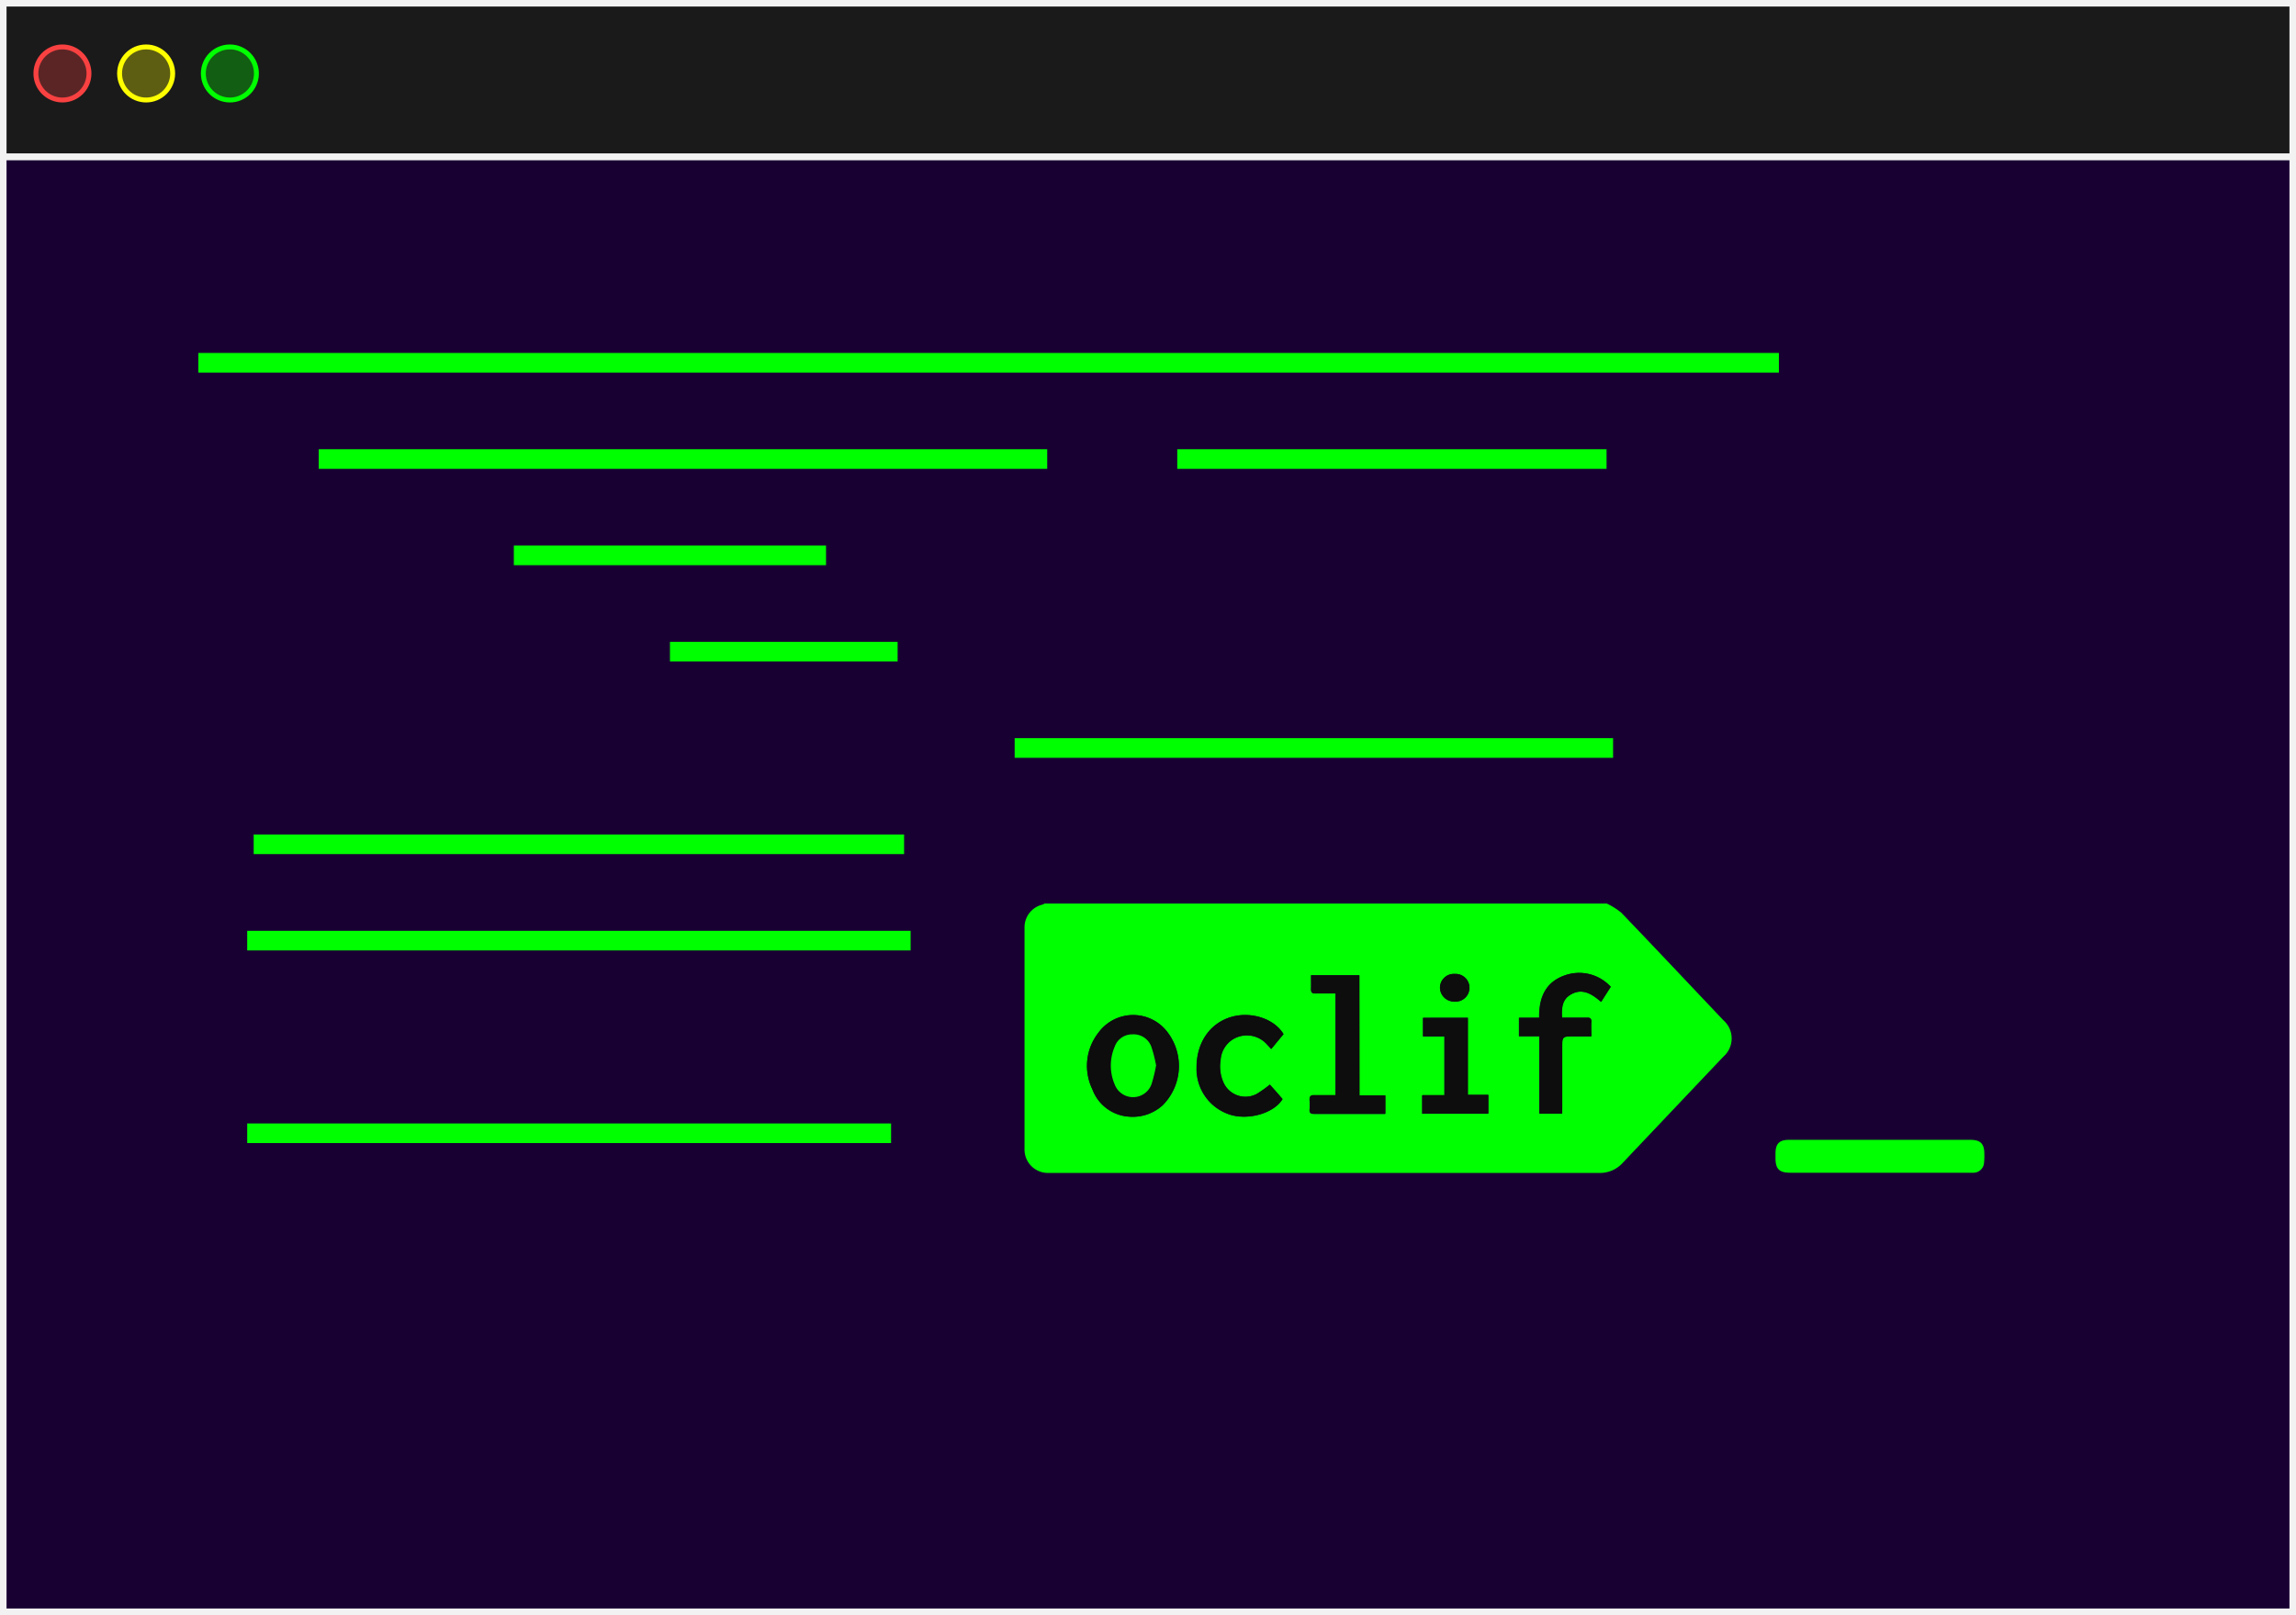
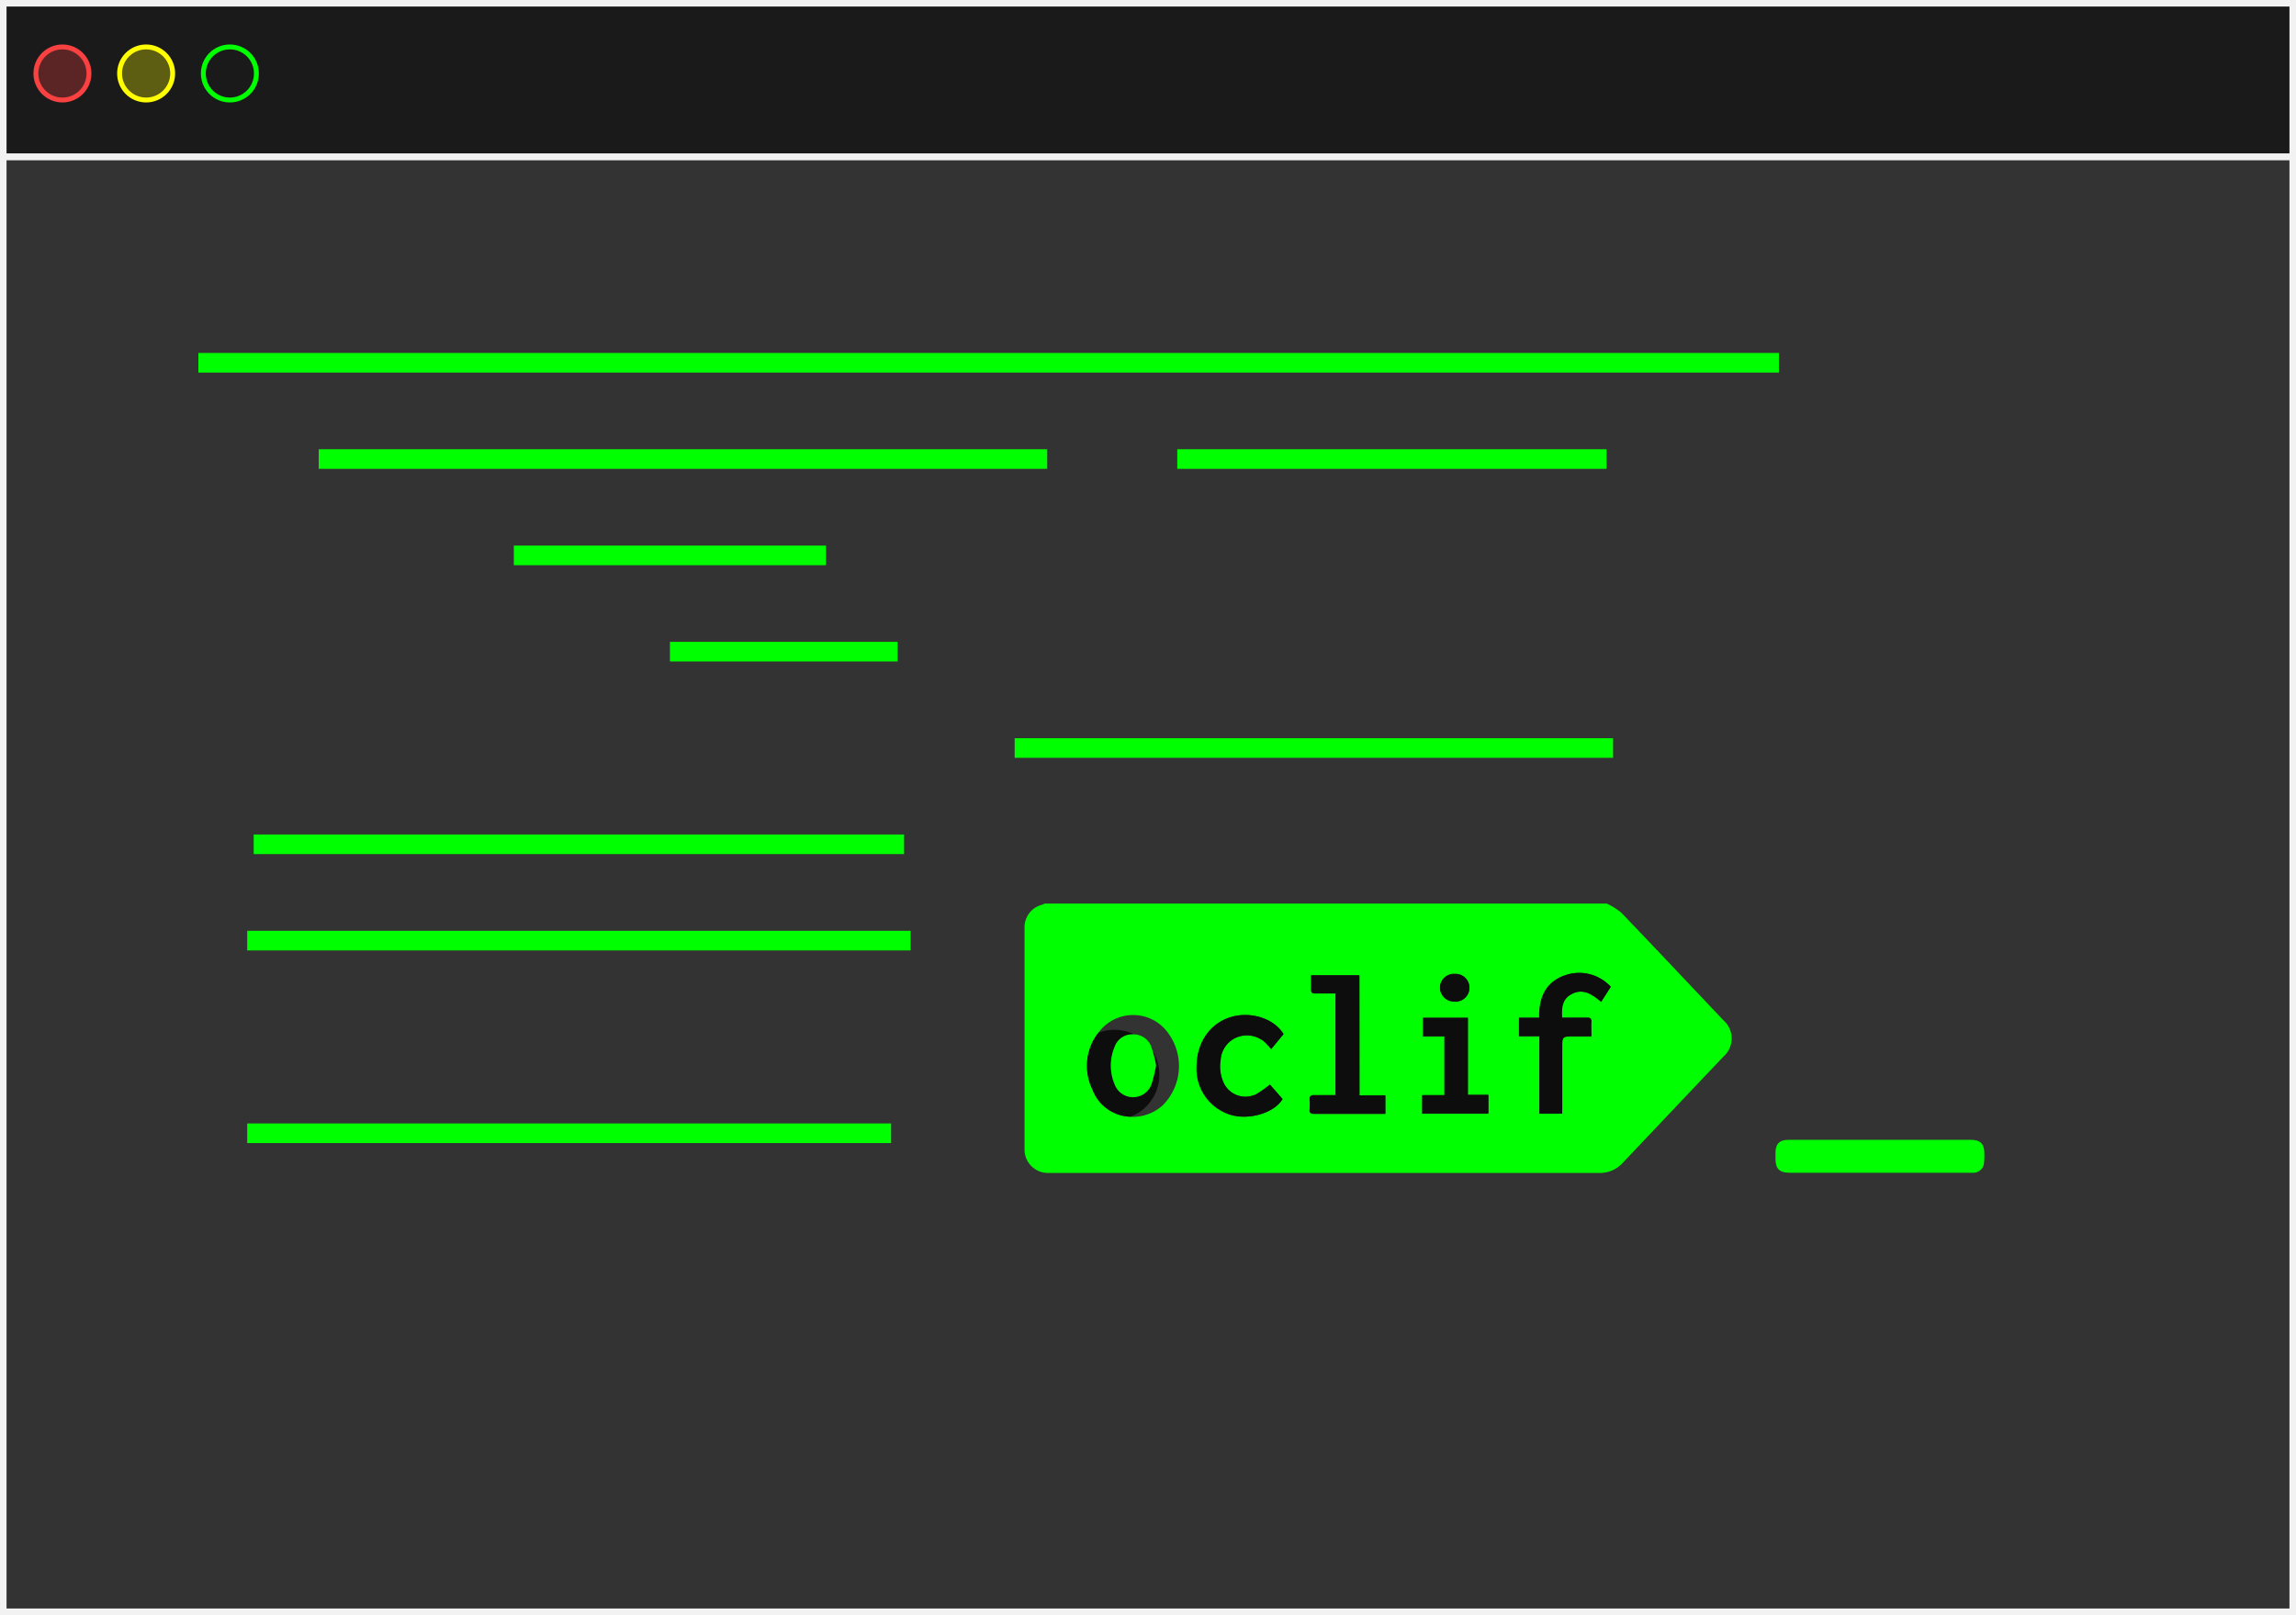
<svg xmlns="http://www.w3.org/2000/svg" viewBox="0 0 351.17 247.09">
  <rect x="0" y="0" width="351.17" height="247.09" fill="#333333" stroke="none" />
  <defs>
    <style>.cls-1{fill:#190033;}.cls-2{fill:#1a1a1a;}.cls-10,.cls-11,.cls-3,.cls-8,.cls-9{fill:none;}.cls-3{stroke:#f2f2f2;}.cls-11,.cls-3{stroke-miterlimit:10;}.cls-4{opacity:0.3;}.cls-5{fill:#ff0;}.cls-6{fill:lime;}.cls-7{fill:#f94141;}.cls-8{stroke:#ff0;}.cls-10,.cls-8,.cls-9{stroke-width:0.75px;}.cls-11,.cls-9{stroke:lime;}.cls-10{stroke:#f94141;}.cls-11{stroke-width:3px;}.cls-12{fill:#0d0d0d;}</style>
  </defs>
  <title>oclif_cli</title>
  <g id="Layer_2" data-name="Layer 2">
    <g id="Layer_2-2" data-name="Layer 2">
-       <rect class="cls-1" x="0.5" y="23.99" width="350.17" height="222.6" />
      <rect class="cls-2" x="0.5" y="0.5" width="350.17" height="23.49" />
      <rect class="cls-3" x="0.5" y="0.5" width="350.17" height="23.49" />
      <rect class="cls-3" x="0.5" y="23.99" width="350.17" height="222.6" />
      <g class="cls-4">
        <circle class="cls-5" cx="22.35" cy="11.24" r="4.06" />
-         <circle class="cls-6" cx="35.16" cy="11.24" r="4.06" />
        <circle class="cls-7" cx="9.55" cy="11.24" r="4.06" />
      </g>
      <circle class="cls-8" cx="22.35" cy="11.24" r="4.06" />
      <circle class="cls-9" cx="35.16" cy="11.24" r="4.06" />
      <circle class="cls-10" cx="9.55" cy="11.24" r="4.06" />
      <line class="cls-11" x1="30.34" y1="55.5" x2="272.08" y2="55.5" />
      <line class="cls-11" x1="48.75" y1="70.23" x2="160.17" y2="70.23" />
      <line class="cls-11" x1="180.06" y1="70.23" x2="245.72" y2="70.23" />
      <line class="cls-11" x1="78.59" y1="84.97" x2="126.34" y2="84.97" />
      <line class="cls-11" x1="102.47" y1="99.7" x2="137.29" y2="99.7" />
      <line class="cls-11" x1="155.19" y1="114.44" x2="246.72" y2="114.44" />
      <line class="cls-11" x1="38.8" y1="129.17" x2="138.28" y2="129.17" />
      <line class="cls-11" x1="37.81" y1="143.91" x2="139.28" y2="143.91" />
      <line class="cls-11" x1="37.81" y1="173.38" x2="136.29" y2="173.38" />
      <g id="lg9vd0">
        <path class="cls-6" d="M159.76,138.24h86a10.67,10.67,0,0,1,2.21,1.39c5.25,5.47,10.44,11,15.65,16.49a3.69,3.69,0,0,1,0,5.51q-7.71,8.13-15.41,16.26a4.68,4.68,0,0,1-3.65,1.56q-37.87,0-75.74,0c-2.8,0-5.6,0-8.4,0a3.58,3.58,0,0,1-3.72-3.69q0-16.9,0-33.8a3.56,3.56,0,0,1,2.74-3.56A2,2,0,0,0,159.76,138.24Zm13.14,32.62a6.79,6.79,0,0,0,4.93-1.75,8.51,8.51,0,0,0,.88-11A6.57,6.57,0,0,0,168,158a8.21,8.21,0,0,0-.93,8.63A6.41,6.41,0,0,0,172.9,170.85Zm66-.48v-.92q0-4.53,0-9.07c0-1.83,0-1.83,1.85-1.83h2.61c0-.8,0-1.49,0-2.17s-.19-.71-.72-.69c-1.24,0-2.47,0-3.76,0-.08-1.36,0-2.65,1.15-3.42,1.83-1.21,3.37-.27,4.83,1l1.47-2.3a6.54,6.54,0,0,0-6.51-1.91c-3.31.92-4.48,3.36-4.42,6.64h-3.09v2.83h3.12v11.84Zm-31-2.79V149.2h-7.39c0,.73,0,1.39,0,2.05s.18.76.75.74c1,0,2,0,3,0v15.61c-1.11,0-2.17,0-3.23,0-.61,0-.79.19-.74.76a7,7,0,0,1,0,1.33c-.06.59.15.75.74.75,3.4,0,6.8,0,10.2,0l.64,0v-2.79Zm-11.62-9.37c-1.4-2.34-4.87-3.49-7.89-2.65-3.29.91-5.38,3.89-5.39,7.69a7.35,7.35,0,0,0,5.34,7.35c2.85.78,6.56-.38,7.8-2.45l-1-1.15-.94-1.06a18.19,18.19,0,0,1-2,1.42,3.68,3.68,0,0,1-5.13-1.82,6.05,6.05,0,0,1-.4-3.39,4,4,0,0,1,2.74-3.54,4.12,4.12,0,0,1,4.38,1.2c.2.2.38.41.62.68Zm21.35-2.5v2.86h3.27v9h-3.4v2.82h10.11V167.5h-3.13V155.71Zm4.81-6.72a2.12,2.12,0,0,0-2.19,2.17,2.17,2.17,0,0,0,2.24,2.07,2.12,2.12,0,1,0,0-4.23Z" />
-         <path class="cls-12" d="M172.9,170.85a6.41,6.41,0,0,1-5.81-4.17A8.21,8.21,0,0,1,168,158a6.57,6.57,0,0,1,10.69.09,8.51,8.51,0,0,1-.88,11A6.79,6.79,0,0,1,172.9,170.85Zm3.92-7.82a20.4,20.4,0,0,0-.72-2.88,2.88,2.88,0,0,0-2.88-1.88,2.82,2.82,0,0,0-2.72,1.89,7.35,7.35,0,0,0,0,5.77,3,3,0,0,0,5.65-.09A24.24,24.24,0,0,0,176.82,163Z" />
+         <path class="cls-12" d="M172.9,170.85a6.41,6.41,0,0,1-5.81-4.17A8.21,8.21,0,0,1,168,158A6.79,6.79,0,0,1,172.9,170.85Zm3.92-7.82a20.4,20.4,0,0,0-.72-2.88,2.88,2.88,0,0,0-2.88-1.88,2.82,2.82,0,0,0-2.72,1.89,7.35,7.35,0,0,0,0,5.77,3,3,0,0,0,5.65-.09A24.24,24.24,0,0,0,176.82,163Z" />
        <path class="cls-12" d="M238.94,170.37h-3.46V158.53h-3.12V155.7h3.09c-.06-3.29,1.11-5.72,4.42-6.64a6.54,6.54,0,0,1,6.51,1.91l-1.47,2.3c-1.46-1.27-3-2.21-4.83-1-1.16.77-1.23,2.06-1.15,3.42,1.28,0,2.52,0,3.76,0,.53,0,.77.11.72.69s0,1.37,0,2.17h-2.61c-1.85,0-1.85,0-1.85,1.83q0,4.53,0,9.07Z" />
        <path class="cls-12" d="M207.95,167.58h3.95v2.79l-.64,0c-3.4,0-6.8,0-10.2,0-.59,0-.8-.16-.74-.75a7,7,0,0,0,0-1.33c-.05-.57.13-.79.74-.76,1.06,0,2.12,0,3.23,0V152c-1,0-2,0-3,0-.58,0-.8-.13-.75-.74s0-1.33,0-2.05h7.39Z" />
        <path class="cls-12" d="M196.33,158.21l-1.88,2.27c-.24-.26-.42-.48-.62-.68a4.12,4.12,0,0,0-4.38-1.2,4,4,0,0,0-2.74,3.54,6.05,6.05,0,0,0,.4,3.39,3.68,3.68,0,0,0,5.13,1.82,18.19,18.19,0,0,0,2-1.42l.94,1.06,1,1.15c-1.23,2.08-4.95,3.23-7.8,2.45a7.35,7.35,0,0,1-5.34-7.35c0-3.8,2.1-6.77,5.39-7.69C191.46,154.72,194.93,155.87,196.33,158.21Z" />
        <path class="cls-12" d="M217.68,155.71h6.85V167.5h3.13v2.85H217.55v-2.82h3.4v-9h-3.27Z" />
        <path class="cls-12" d="M222.48,149a2.12,2.12,0,1,1,0,4.23,2.17,2.17,0,0,1-2.24-2.07A2.12,2.12,0,0,1,222.48,149Z" />
        <path class="cls-6" d="M287.54,174.39h13.87c1.49,0,2.09.6,2.09,2.11a10.42,10.42,0,0,1-.05,1.46,1.63,1.63,0,0,1-1.57,1.46c-.22,0-.44,0-.67,0h-27.4c-1.67,0-2.25-.57-2.25-2.23,0-.24,0-.49,0-.73,0-1.47.6-2.07,2-2.07Z" />
        <path class="cls-6" d="M176.82,163a24.24,24.24,0,0,1-.68,2.82,3,3,0,0,1-5.65.09,7.35,7.35,0,0,1,0-5.77,2.82,2.82,0,0,1,2.72-1.89,2.88,2.88,0,0,1,2.88,1.88A20.4,20.4,0,0,1,176.82,163Z" />
      </g>
    </g>
  </g>
</svg>